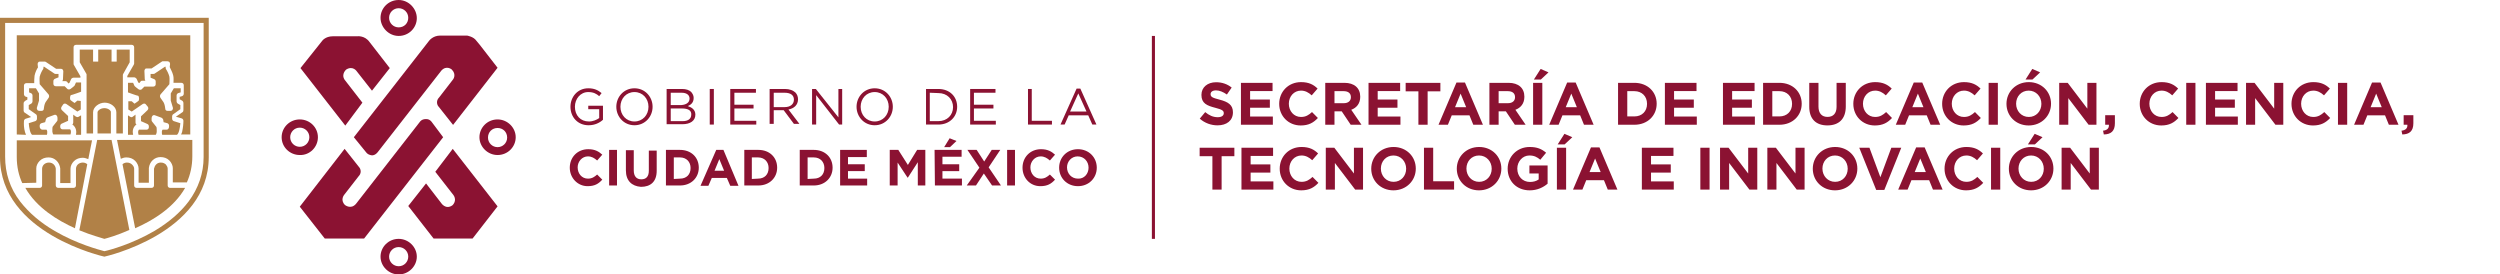
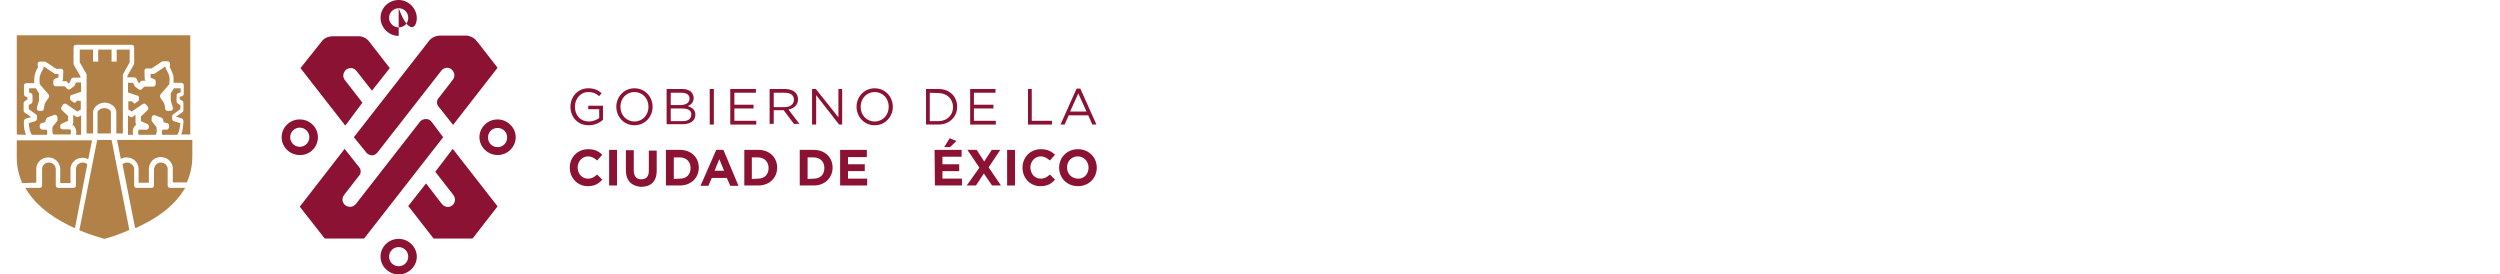
<svg xmlns="http://www.w3.org/2000/svg" width="501" height="55" viewBox="0 0 501 55" fill="none">
-   <path d="M231.453 7.201H230.835V47.868H231.453V7.201Z" fill="#8B1232" />
  <path d="M73.311 30.449C73.585 30.86 73.996 31.066 74.545 31.135C75.299 31.135 75.779 30.381 75.779 30.381L88.466 14.127C89.495 13.03 90.524 13.922 90.524 13.922C91.552 14.95 90.798 15.91 90.798 15.91L87.986 19.545C87.712 19.819 87.575 20.162 87.575 20.505C87.575 20.848 87.712 21.191 87.918 21.397L90.798 25.031L99.713 13.579L96.147 8.984L95.461 8.161C94.913 7.338 93.61 7.132 93.61 7.132H88.192C86.752 7.132 85.998 8.161 85.998 8.161L70.91 27.5L73.311 30.449Z" fill="#8B1232" />
  <path d="M72.625 20.573L69.059 15.979C68.304 14.813 69.402 13.921 69.402 13.921C70.773 13.098 71.528 14.333 71.528 14.333L74.545 18.173L78.111 13.647L74.065 8.435C73.105 7.064 71.596 7.269 71.596 7.269H66.727C65.15 7.269 64.532 8.229 64.532 8.229L60.212 13.647L69.196 25.168L72.625 20.573Z" fill="#8B1232" />
  <path d="M86.546 24.482C86.546 24.482 86.135 23.797 85.312 23.865C84.489 23.865 84.146 24.414 84.146 24.414L71.322 40.873C70.293 42.038 69.127 41.078 69.127 41.078C68.099 40.05 68.99 39.021 68.99 39.021L71.87 35.318C72.145 35.044 72.282 34.701 72.282 34.358C72.282 34.015 72.145 33.672 71.939 33.466L69.059 29.831L60.075 41.421L65.081 47.799H72.968L88.809 27.5L86.546 24.482Z" fill="#8B1232" />
  <path d="M87.232 34.426L90.867 39.09C91.689 40.255 90.661 41.147 90.661 41.147C89.289 42.107 88.398 40.667 88.398 40.667L85.38 36.758L81.814 41.284L86.889 47.799H94.707L99.713 41.353L90.729 29.831L87.232 34.426Z" fill="#8B1232" />
  <path d="M99.713 29.489C98.684 29.489 97.793 28.666 97.793 27.569C97.793 26.471 98.616 25.648 99.713 25.648C100.81 25.648 101.633 26.471 101.633 27.569C101.633 28.666 100.742 29.489 99.713 29.489ZM99.713 23.934C97.656 23.934 96.079 25.58 96.079 27.5C96.079 29.42 97.724 31.066 99.713 31.066C101.771 31.066 103.348 29.42 103.348 27.5C103.348 25.58 101.702 23.934 99.713 23.934Z" fill="#8B1232" />
-   <path d="M79.894 1.646C80.923 1.646 81.814 2.469 81.814 3.566C81.814 4.663 80.991 5.486 79.894 5.486C78.865 5.486 77.974 4.663 77.974 3.566C77.974 2.469 78.865 1.646 79.894 1.646ZM79.894 7.201C81.951 7.201 83.529 5.555 83.529 3.635C83.529 1.714 81.883 0 79.894 0C77.837 0 76.259 1.646 76.259 3.566C76.259 5.486 77.905 7.201 79.894 7.201Z" fill="#8B1232" />
+   <path d="M79.894 1.646C80.923 1.646 81.814 2.469 81.814 3.566C81.814 4.663 80.991 5.486 79.894 5.486C78.865 5.486 77.974 4.663 77.974 3.566C77.974 2.469 78.865 1.646 79.894 1.646ZC81.951 7.201 83.529 5.555 83.529 3.635C83.529 1.714 81.883 0 79.894 0C77.837 0 76.259 1.646 76.259 3.566C76.259 5.486 77.905 7.201 79.894 7.201Z" fill="#8B1232" />
  <path d="M58.155 27.5C58.155 26.471 58.977 25.58 60.075 25.58C61.103 25.58 61.995 26.403 61.995 27.5C61.995 28.529 61.172 29.42 60.075 29.42C59.046 29.42 58.155 28.597 58.155 27.5ZM63.709 27.5C63.709 25.511 62.064 23.934 60.075 23.934C58.017 23.934 56.44 25.58 56.44 27.5C56.44 29.489 58.086 31.066 60.075 31.066C62.064 31.135 63.709 29.489 63.709 27.5Z" fill="#8B1232" />
  <path d="M79.894 53.354C78.865 53.354 77.974 52.531 77.974 51.434C77.974 50.405 78.797 49.514 79.894 49.514C80.923 49.514 81.814 50.337 81.814 51.434C81.814 52.462 80.991 53.354 79.894 53.354ZM79.894 47.868C77.837 47.868 76.259 49.514 76.259 51.434C76.259 53.354 77.905 55 79.894 55C81.883 55 83.529 53.354 83.529 51.434C83.529 49.514 81.883 47.868 79.894 47.868Z" fill="#8B1232" />
-   <path d="M41.833 3.566H0V31.477C0 46.839 20.916 51.434 20.916 51.434C20.916 51.434 41.833 46.839 41.833 31.477V3.566ZM40.804 4.595V31.477C40.804 34.701 39.776 37.718 37.787 40.393C36.141 42.587 33.809 44.576 30.929 46.29C26.471 48.896 21.945 50.131 20.916 50.337C19.888 50.062 15.43 48.896 10.973 46.29C8.024 44.576 5.761 42.587 4.046 40.393C1.989 37.718 1.029 34.701 1.029 31.409V4.595H40.804V4.595Z" fill="#B18147" />
  <path d="M25.991 12.481V9.944H23.385V12.344H22.357V9.944H19.682V12.344H18.653V9.944H15.979V12.481L17.282 14.744C17.35 14.813 17.35 14.882 17.35 15.019V26.746H18.653V22.494C18.653 21.465 19.819 20.573 20.985 20.573C22.22 20.573 23.317 21.465 23.317 22.494V26.746H24.62V22.288C24.62 22.288 24.62 22.288 24.62 22.219V20.025V18.448V17.762V15.087C24.62 15.019 24.62 14.95 24.688 14.813L25.991 12.481Z" fill="#B18147" />
  <path d="M16.253 27.02V23.111L15.773 23.385C15.636 23.522 15.362 23.454 15.225 23.385L14.676 22.974C14.676 22.974 14.676 22.974 14.676 23.042V24.551C14.676 24.688 14.607 24.894 14.47 24.962C14.539 24.962 14.607 25.031 14.607 25.031C15.293 25.58 15.362 26.403 15.225 27.02H16.253Z" fill="#B18147" />
  <path d="M20.916 21.671C20.093 21.671 19.545 22.22 19.545 22.494V26.746H22.219V22.494C22.288 22.22 21.739 21.671 20.916 21.671Z" fill="#B18147" />
  <path d="M5.212 27.02C5.075 26.677 4.938 26.334 4.869 25.854C4.732 25.031 4.801 24.277 4.801 24.277C4.801 24.071 4.938 23.865 5.143 23.797L6.241 23.454L4.938 22.562C4.801 22.494 4.732 22.288 4.732 22.151V20.711C4.732 20.505 4.869 20.368 5.006 20.231L5.486 19.956V19.476L5.075 19.339C4.938 19.27 4.801 19.065 4.801 18.859V17.145C4.801 16.87 5.006 16.665 5.281 16.665H6.858C6.858 16.253 6.858 15.636 6.926 15.156C7.064 14.47 7.406 13.784 7.612 13.51L7.544 12.893C7.544 12.755 7.544 12.618 7.681 12.481C7.749 12.344 7.887 12.344 8.092 12.344H8.915C8.984 12.344 9.121 12.344 9.19 12.413L11.247 13.784H12.207C12.344 13.784 12.481 13.853 12.55 13.921C12.618 14.059 12.687 14.127 12.687 14.264L12.618 15.91C12.618 16.047 12.55 16.184 12.481 16.253H13.098C13.236 16.253 13.373 16.322 13.441 16.39L13.716 16.733L13.921 16.596L14.264 15.841C14.333 15.704 14.539 15.567 14.744 15.567H16.116V15.293L14.813 13.03C14.744 12.961 14.744 12.893 14.744 12.755V9.464C14.744 9.189 14.95 8.984 15.225 8.984H18.448H19.476H22.151H23.248H26.403C26.677 8.984 26.883 9.189 26.883 9.464V12.687C26.883 12.755 26.883 12.824 26.814 12.961L25.511 15.224V15.499H26.883C27.089 15.499 27.226 15.636 27.363 15.773L27.706 16.527L27.912 16.665L28.186 16.322C28.254 16.184 28.392 16.184 28.529 16.184H29.146C29.077 16.116 29.009 15.979 29.009 15.841L28.94 14.196C28.94 14.059 29.009 13.921 29.077 13.853C29.146 13.716 29.283 13.716 29.42 13.716H30.38L32.438 12.344C32.506 12.275 32.575 12.275 32.712 12.275H33.535C33.672 12.275 33.809 12.344 33.946 12.413C34.015 12.55 34.084 12.687 34.084 12.824L34.015 13.441C34.152 13.784 34.564 14.47 34.701 15.087C34.838 15.567 34.769 16.116 34.769 16.596H36.347C36.621 16.596 36.827 16.802 36.827 17.076V18.79C36.827 18.996 36.69 19.202 36.484 19.27L36.004 19.408V19.888L36.484 20.162C36.621 20.231 36.758 20.436 36.758 20.642V22.082C36.758 22.219 36.69 22.425 36.552 22.494L35.249 23.385L36.415 23.728C36.621 23.797 36.758 24.002 36.758 24.208C36.758 24.208 36.758 24.962 36.621 25.785C36.552 26.265 36.484 26.608 36.278 26.951H38.13V7.063H3.36V26.951L5.212 27.02Z" fill="#B18147" />
  <path d="M27.226 25.031C27.294 25.031 27.363 24.962 27.363 24.962C27.226 24.894 27.157 24.757 27.157 24.551V23.042C27.157 23.042 27.157 23.042 27.157 22.974L26.608 23.385C26.471 23.522 26.266 23.522 26.06 23.385L25.648 23.111V27.02H26.677C26.54 26.403 26.54 25.648 27.226 25.031Z" fill="#B18147" />
  <path d="M34.084 37.65C33.809 37.65 33.603 37.444 33.603 37.169V33.809C33.603 33.535 33.466 33.261 33.261 32.986C33.055 32.78 32.712 32.575 32.232 32.575C31.409 32.575 30.997 33.192 30.86 33.809V37.169C30.86 37.307 30.792 37.444 30.723 37.512C30.655 37.581 30.517 37.65 30.38 37.65H27.363C27.088 37.65 26.883 37.444 26.883 37.169V33.809C26.883 33.535 26.746 33.261 26.471 32.986C26.266 32.78 25.923 32.575 25.443 32.575C25.1 32.575 24.757 32.712 24.551 32.918L27.088 45.742C30.655 44.164 34.838 41.627 37.101 37.65H34.084Z" fill="#B18147" />
  <path d="M25.923 46.085L22.357 28.049H19.476L15.91 46.085V46.154C18.379 47.182 20.368 47.662 20.916 47.868C21.465 47.731 23.454 47.182 25.923 46.085C25.923 46.154 25.923 46.154 25.923 46.085Z" fill="#B18147" />
  <path d="M17.488 32.918C17.282 32.712 16.939 32.575 16.596 32.575C16.116 32.575 15.773 32.78 15.567 32.986C15.362 33.192 15.225 33.535 15.225 33.809V37.169C15.225 37.444 15.019 37.65 14.744 37.65H11.658C11.521 37.65 11.384 37.581 11.316 37.512C11.247 37.444 11.178 37.307 11.178 37.169V33.809C11.11 33.192 10.63 32.575 9.807 32.575C9.327 32.575 8.984 32.78 8.778 32.986C8.572 33.192 8.435 33.535 8.435 33.809V37.169C8.435 37.444 8.229 37.65 7.955 37.65H5.075C7.338 41.627 11.521 44.164 15.019 45.742L17.488 32.918Z" fill="#B18147" />
  <path d="M38.541 28.049H23.454L24.208 31.821C24.551 31.683 24.894 31.546 25.305 31.546C25.991 31.546 26.608 31.752 27.089 32.232C27.5 32.644 27.774 33.261 27.774 33.741V36.621H29.832V33.741C29.832 33.741 29.832 33.741 29.832 33.672C29.969 32.438 30.929 31.478 32.163 31.478C32.849 31.478 33.466 31.683 33.946 32.163C34.358 32.575 34.632 33.192 34.632 33.672V36.553H37.444C38.13 35.044 38.541 33.261 38.541 31.341V28.049Z" fill="#B18147" />
  <path d="M7.269 36.621V33.741C7.269 33.192 7.544 32.643 7.955 32.232C8.435 31.752 9.052 31.546 9.738 31.546C10.973 31.546 11.933 32.506 12.07 33.741C12.07 33.741 12.07 33.741 12.07 33.809V36.69H14.127V33.809C14.127 33.261 14.402 32.712 14.813 32.3C15.293 31.82 15.91 31.615 16.596 31.615C16.939 31.615 17.35 31.752 17.693 31.889L18.448 28.117H3.36V31.477C3.36 33.466 3.772 35.181 4.458 36.69L7.269 36.621Z" fill="#B18147" />
  <path d="M8.504 25.991H9.327C9.395 26.129 9.464 26.197 9.464 26.334C9.464 26.403 9.464 26.471 9.464 26.54C9.464 26.677 9.464 26.883 9.395 27.02H6.446C6.035 26.746 5.829 25.58 5.761 24.689L7.064 24.277C7.269 24.209 7.407 24.003 7.407 23.797V23.317C7.407 23.18 7.338 22.974 7.201 22.905L5.761 21.877V21.054L6.241 20.779C6.378 20.711 6.515 20.505 6.515 20.299V19.134C6.515 18.928 6.378 18.722 6.172 18.654L5.829 18.516V17.694H7.201L7.818 18.722V20.162L7.407 21.534C7.338 21.671 7.407 21.877 7.475 22.014C7.544 22.151 7.749 22.22 7.887 22.22H8.298C8.572 22.22 8.778 22.082 8.778 21.808C8.778 21.602 8.915 20.917 9.052 20.642C9.121 20.437 9.532 19.957 9.738 19.614C9.875 19.408 9.875 19.134 9.738 18.928L7.955 16.871C7.955 16.528 7.887 15.842 7.955 15.362C8.092 14.813 8.435 14.127 8.641 13.853C8.71 13.716 8.71 13.647 8.71 13.51V13.373H8.847L10.904 14.745C10.973 14.813 11.041 14.813 11.178 14.813H11.727V15.499L11.041 15.773C10.835 15.842 10.698 16.048 10.698 16.253V16.802C10.698 17.076 10.904 17.282 11.178 17.282H12.961L13.441 17.762C13.579 17.968 13.921 17.968 14.127 17.831C14.127 17.831 14.95 17.213 14.95 17.145L15.225 16.528H16.253V17.694V18.379C16.253 18.379 14.402 19.065 14.196 19.065C14.059 19.134 13.99 19.751 14.059 19.819C14.059 19.957 14.059 20.025 14.264 20.162C14.264 20.162 14.813 20.574 14.95 20.642L15.499 20.162L16.185 20.231V21.945L15.499 22.357L13.304 20.848C13.098 20.711 12.756 20.711 12.618 20.985L12.344 21.397C12.207 21.602 12.207 21.877 12.413 22.082L13.647 23.248V24.208L12.413 24.757C12.207 24.826 12.07 25.031 12.07 25.237V25.443C12.07 25.717 12.276 25.923 12.55 25.923H14.059C14.333 26.266 14.196 26.677 14.127 26.952H10.698C10.561 26.814 10.561 26.609 10.492 26.403C10.492 26.334 10.492 26.266 10.492 26.197C10.492 25.854 10.492 25.511 10.561 25.374L11.384 24.346C11.453 24.277 11.521 24.14 11.521 24.071V23.591C11.521 23.454 11.453 23.248 11.316 23.111C11.178 22.974 10.973 22.974 10.835 23.043L9.532 23.523C9.395 23.591 9.258 23.728 9.19 23.934L9.052 24.483L8.298 24.689C8.092 24.757 7.955 24.963 7.955 25.169V25.374C7.955 25.717 8.229 25.991 8.504 25.991Z" fill="#B18147" />
  <path d="M33.398 25.991H32.575C32.506 26.129 32.438 26.197 32.438 26.334C32.438 26.403 32.438 26.471 32.438 26.54C32.438 26.677 32.438 26.883 32.506 27.02H35.455C35.867 26.746 36.072 25.58 36.141 24.689L34.838 24.277C34.632 24.209 34.495 24.003 34.495 23.797V23.317C34.495 23.18 34.564 22.974 34.701 22.905L36.141 21.877V21.054L35.661 20.779C35.524 20.711 35.386 20.505 35.386 20.299V19.134C35.386 18.928 35.524 18.722 35.729 18.654L36.209 18.516V17.694H34.838L34.221 18.722V20.162L34.632 21.534C34.701 21.671 34.632 21.877 34.564 22.014C34.495 22.151 34.289 22.22 34.152 22.22H33.603C33.329 22.22 33.123 22.082 33.123 21.808C33.123 21.602 32.986 20.917 32.849 20.642C32.781 20.437 32.369 19.957 32.163 19.614C32.026 19.408 32.026 19.134 32.163 18.928L33.946 16.871C33.946 16.528 34.015 15.842 33.946 15.362C33.809 14.813 33.466 14.127 33.261 13.853C33.192 13.716 33.192 13.647 33.192 13.51V13.373H33.055L30.997 14.745C30.929 14.813 30.86 14.813 30.723 14.813H30.175V15.568L30.86 15.842C31.066 15.911 31.203 16.116 31.203 16.322V16.871C31.203 17.145 30.997 17.351 30.723 17.351H28.94L28.46 17.831C28.323 18.036 27.98 18.036 27.774 17.899C27.774 17.899 26.951 17.282 26.951 17.213L26.677 16.596H25.648V17.831V18.516C25.648 18.516 27.5 19.202 27.706 19.202C27.843 19.271 27.912 19.888 27.843 19.957C27.843 20.094 27.843 20.162 27.637 20.299C27.637 20.299 27.088 20.711 26.951 20.779L26.403 20.299H25.717V21.945L26.403 22.357L28.597 20.848C28.803 20.711 29.146 20.711 29.283 20.985L29.626 21.397C29.763 21.602 29.763 21.877 29.557 22.082L28.254 23.317V24.277L29.489 24.826C29.695 24.894 29.832 25.1 29.832 25.306V25.511C29.832 25.786 29.626 25.991 29.352 25.991H27.843C27.569 26.334 27.706 26.746 27.774 27.02H31.203C31.34 26.883 31.34 26.677 31.409 26.472C31.409 26.403 31.409 26.334 31.409 26.266C31.409 25.923 31.409 25.58 31.34 25.443L30.517 24.414C30.449 24.346 30.38 24.208 30.38 24.14V23.66C30.38 23.523 30.449 23.317 30.586 23.18C30.723 23.043 30.929 23.043 31.066 23.111L32.369 23.591C32.506 23.66 32.643 23.797 32.712 24.003L32.781 24.483L33.535 24.689C33.741 24.757 33.878 24.963 33.878 25.169V25.374C33.878 25.717 33.672 25.991 33.398 25.991Z" fill="#B18147" />
  <path d="M114.32 21.397C114.32 19.408 115.761 17.693 117.887 17.693C119.052 17.693 119.807 18.036 120.561 18.654L120.081 19.271C119.532 18.791 118.915 18.448 117.887 18.448C116.309 18.448 115.212 19.819 115.212 21.397C115.212 23.111 116.309 24.346 118.024 24.346C118.847 24.346 119.601 24.003 120.081 23.66V21.877H117.887V21.191H120.835V24.003C120.15 24.62 119.19 25.1 117.955 25.1C115.761 25.1 114.32 23.454 114.32 21.397Z" fill="#8B1232" />
  <path d="M129.956 21.397C129.956 19.751 128.791 18.448 127.145 18.448C125.499 18.448 124.333 19.751 124.333 21.397C124.333 23.043 125.499 24.346 127.145 24.346C128.791 24.346 129.956 23.043 129.956 21.397ZM123.51 21.397C123.51 19.408 125.019 17.693 127.145 17.693C129.271 17.693 130.779 19.408 130.779 21.397C130.779 23.385 129.271 25.1 127.145 25.1C125.019 25.1 123.51 23.385 123.51 21.397Z" fill="#8B1232" />
  <path d="M136.677 21.739H134.414V24.277H136.814C137.911 24.277 138.529 23.797 138.529 22.974C138.597 22.151 137.911 21.739 136.677 21.739ZM138.186 19.751C138.186 19.065 137.637 18.585 136.608 18.585H134.414V21.054H136.54C137.5 20.985 138.186 20.574 138.186 19.751ZM133.66 17.831H136.677C137.5 17.831 138.117 18.036 138.529 18.448C138.803 18.791 139.009 19.134 139.009 19.614C139.009 20.574 138.46 20.985 137.843 21.259C138.666 21.534 139.352 22.014 139.352 22.974C139.352 24.208 138.323 24.894 136.746 24.894H133.591V17.831H133.66V17.831Z" fill="#8B1232" />
  <path d="M143.055 17.831H142.232V24.963H143.055V17.831Z" fill="#8B1232" />
  <path d="M146.347 17.831H151.49V18.585H147.17V20.985H151.01V21.739H147.17V24.208H151.559V24.963H146.347V17.831Z" fill="#8B1232" />
  <path d="M157.251 21.465C158.348 21.465 159.102 20.917 159.102 19.956C159.102 19.065 158.417 18.585 157.251 18.585H155.056V21.465H157.251ZM154.233 17.831H157.319C158.211 17.831 158.897 18.105 159.377 18.516C159.72 18.859 159.925 19.339 159.925 19.888C159.925 21.054 159.102 21.739 158.005 21.945L160.2 24.826H159.102L157.045 22.082H155.056V24.826H154.233V17.831Z" fill="#8B1232" />
  <path d="M162.737 17.831H163.491L168.018 23.523V17.831H168.772V24.963H168.155L163.56 19.065V24.963H162.737V17.831Z" fill="#8B1232" />
  <path d="M178.099 21.397C178.099 19.751 176.933 18.448 175.287 18.448C173.641 18.448 172.475 19.751 172.475 21.397C172.475 23.043 173.641 24.346 175.287 24.346C176.933 24.346 178.099 23.043 178.099 21.397ZM171.652 21.397C171.652 19.408 173.161 17.693 175.287 17.693C177.413 17.693 178.921 19.408 178.921 21.397C178.921 23.385 177.413 25.1 175.287 25.1C173.161 25.1 171.652 23.385 171.652 21.397Z" fill="#8B1232" />
  <path d="M186.328 18.585V24.277H188.042C189.825 24.277 190.991 23.043 190.991 21.465C190.991 19.888 189.825 18.654 188.042 18.654L186.328 18.585ZM185.574 17.831H188.042C190.306 17.831 191.814 19.339 191.814 21.397C191.814 23.385 190.306 24.963 188.042 24.963H185.574V17.831Z" fill="#8B1232" />
  <path d="M194.42 17.831H199.495V18.585H195.175V20.985H199.084V21.739H195.175V24.208H199.564V24.963H194.42V17.831Z" fill="#8B1232" />
  <path d="M206.01 17.831H206.764V24.208H210.811V24.963H206.01V17.831Z" fill="#8B1232" />
  <path d="M217.737 22.357L216.091 18.722L214.445 22.357H217.737ZM215.748 17.762H216.503L219.726 24.962H218.903L218.08 23.111H214.171L213.348 24.962H212.525L215.748 17.762Z" fill="#8B1232" />
  <path d="M114.183 33.604C114.183 31.546 115.692 29.9 117.887 29.9C119.258 29.9 120.012 30.38 120.698 30.998L119.67 32.163C119.121 31.683 118.572 31.34 117.818 31.34C116.652 31.34 115.761 32.369 115.761 33.535C115.761 34.769 116.584 35.798 117.818 35.798C118.641 35.798 119.121 35.455 119.67 34.975L120.698 36.004C119.944 36.827 119.19 37.307 117.749 37.307C115.761 37.307 114.183 35.661 114.183 33.604Z" fill="#8B1232" />
  <path d="M123.647 30.038H122.07V37.17H123.647V30.038Z" fill="#8B1232" />
  <path d="M125.43 34.153V30.106H127.007V34.153C127.007 35.318 127.556 35.936 128.516 35.936C129.476 35.936 130.025 35.387 130.025 34.221V30.175H131.602V34.221C131.602 36.416 130.368 37.444 128.448 37.444C126.596 37.307 125.43 36.21 125.43 34.153Z" fill="#8B1232" />
  <path d="M136.266 35.798C137.569 35.798 138.392 34.975 138.392 33.672C138.392 32.438 137.569 31.546 136.266 31.546H135.031V35.867L136.266 35.798ZM133.454 30.038H136.266C138.529 30.038 140.037 31.546 140.037 33.604C140.037 35.593 138.529 37.17 136.266 37.17H133.454V30.038Z" fill="#8B1232" />
  <path d="M145.112 34.221L144.152 31.889L143.192 34.221H145.112ZM143.535 30.038H144.975L147.993 37.238H146.347L145.661 35.661H142.643L141.958 37.238H140.38L143.535 30.038Z" fill="#8B1232" />
  <path d="M151.902 35.798C153.205 35.798 154.027 34.975 154.027 33.672C154.027 32.438 153.205 31.546 151.902 31.546H150.667V35.867L151.902 35.798ZM149.158 30.038H151.97C154.233 30.038 155.742 31.546 155.742 33.604C155.742 35.593 154.233 37.17 151.97 37.17H149.158V30.038Z" fill="#8B1232" />
  <path d="M163.08 35.798C164.383 35.798 165.206 34.975 165.206 33.672C165.206 32.438 164.383 31.546 163.08 31.546H161.845V35.867L163.08 35.798ZM160.268 30.038H163.08C165.343 30.038 166.852 31.546 166.852 33.604C166.852 35.593 165.343 37.17 163.08 37.17H160.268V30.038Z" fill="#8B1232" />
  <path d="M168.36 30.038H173.709V31.478H169.938V32.918H173.298V34.289H169.938V35.798H173.778V37.17H168.36V30.038Z" fill="#8B1232" />
-   <path d="M178.304 30.038H180.019L181.939 33.055L183.791 30.038H185.436V37.17H183.928V32.506L181.939 35.593H181.87L179.882 32.575V37.17H178.304V30.038Z" fill="#8B1232" />
  <path d="M190.306 27.706L191.677 28.254L190.374 29.489H189.208L190.306 27.706ZM187.288 30.037H192.706V31.409H188.865V32.917H192.226V34.289H188.865V35.798H192.774V37.169H187.357L187.288 30.037Z" fill="#8B1232" />
  <path d="M196.272 33.604L193.872 30.038H195.723L197.232 32.369L198.741 30.038H200.455L198.124 33.535L200.592 37.17H198.809L197.163 34.77L195.586 37.17H193.734L196.272 33.604Z" fill="#8B1232" />
  <path d="M203.404 30.038H201.827V37.17H203.404V30.038Z" fill="#8B1232" />
  <path d="M204.913 33.604C204.913 31.546 206.422 29.9 208.616 29.9C209.988 29.9 210.742 30.38 211.428 30.998L210.399 32.163C209.85 31.683 209.302 31.34 208.547 31.34C207.382 31.34 206.49 32.369 206.49 33.535C206.49 34.769 207.313 35.798 208.547 35.798C209.37 35.798 209.85 35.455 210.399 34.975L211.428 36.004C210.673 36.827 209.919 37.307 208.479 37.307C206.422 37.307 204.913 35.661 204.913 33.604Z" fill="#8B1232" />
  <path d="M218.148 33.604C218.148 32.369 217.257 31.34 215.954 31.34C214.719 31.34 213.828 32.369 213.828 33.535C213.828 34.769 214.72 35.798 216.022 35.798C217.257 35.867 218.148 34.838 218.148 33.604ZM212.251 33.604C212.251 31.546 213.828 29.9 216.022 29.9C218.217 29.9 219.794 31.546 219.794 33.604C219.794 35.661 218.217 37.307 216.022 37.307C213.828 37.307 212.251 35.661 212.251 33.604Z" fill="#8B1232" />
-   <path d="M247.08 22.516V22.492C247.08 21.028 246.12 20.416 244.416 19.972C242.964 19.6 242.604 19.42 242.604 18.868V18.844C242.604 18.436 242.976 18.112 243.684 18.112C244.392 18.112 245.124 18.424 245.868 18.94L246.828 17.548C245.976 16.864 244.932 16.48 243.708 16.48C241.992 16.48 240.768 17.488 240.768 19.012V19.036C240.768 20.704 241.86 21.172 243.552 21.604C244.956 21.964 245.244 22.204 245.244 22.672V22.696C245.244 23.188 244.788 23.488 244.032 23.488C243.072 23.488 242.28 23.092 241.524 22.468L240.432 23.776C241.44 24.676 242.724 25.12 243.996 25.12C245.808 25.12 247.08 24.184 247.08 22.516ZM255.08 25V23.356H250.52V21.592H254.48V19.948H250.52V18.244H255.02V16.6H248.684V25H255.08ZM264.103 23.644L262.927 22.456C262.267 23.056 261.679 23.44 260.719 23.44C259.279 23.44 258.283 22.24 258.283 20.8V20.776C258.283 19.336 259.303 18.16 260.719 18.16C261.559 18.16 262.219 18.52 262.867 19.108L264.043 17.752C263.263 16.984 262.315 16.456 260.731 16.456C258.151 16.456 256.351 18.412 256.351 20.8V20.824C256.351 23.236 258.187 25.144 260.659 25.144C262.279 25.144 263.239 24.568 264.103 23.644ZM272.842 25L270.79 22C271.858 21.604 272.59 20.752 272.59 19.396V19.372C272.59 17.644 271.402 16.6 269.422 16.6H265.582V25H267.43V22.312H268.882L270.682 25H272.842ZM270.718 19.492C270.718 20.2 270.202 20.68 269.302 20.68H267.43V18.268H269.266C270.166 18.268 270.718 18.676 270.718 19.468V19.492ZM280.65 25V23.356H276.09V21.592H280.05V19.948H276.09V18.244H280.59V16.6H274.254V25H280.65ZM288.653 18.304V16.6H281.693V18.304H284.249V25H286.097V18.304H288.653ZM297.18 25L293.58 16.54H291.876L288.276 25H290.16L290.928 23.116H294.48L295.248 25H297.18ZM293.82 21.484H291.588L292.704 18.76L293.82 21.484ZM305.737 25L303.685 22C304.753 21.604 305.485 20.752 305.485 19.396V19.372C305.485 17.644 304.297 16.6 302.317 16.6H298.477V25H300.325V22.312H301.777L303.577 25H305.737ZM303.613 19.492C303.613 20.2 303.097 20.68 302.197 20.68H300.325V18.268H302.161C303.061 18.268 303.613 18.676 303.613 19.468V19.492ZM309.081 25V16.6H307.233V25H309.081ZM308.781 15.94L310.317 14.5L308.745 13.816L307.389 15.94H308.781ZM319.364 25L315.764 16.54H314.06L310.46 25H312.344L313.112 23.116H316.664L317.432 25H319.364ZM316.004 21.484H313.772L314.888 18.76L316.004 21.484ZM331.998 20.8V20.776C331.998 18.412 330.174 16.6 327.534 16.6H324.258V25H327.534C330.174 25 331.998 23.164 331.998 20.8ZM330.066 20.824C330.066 22.312 329.046 23.332 327.534 23.332H326.106V18.268H327.534C329.046 18.268 330.066 19.312 330.066 20.8V20.824ZM340.041 25V23.356H335.481V21.592H339.441V19.948H335.481V18.244H339.981V16.6H333.645V25H340.041ZM351.677 25V23.356H347.117V21.592H351.077V19.948H347.117V18.244H351.617V16.6H345.281V25H351.677ZM361.061 20.8V20.776C361.061 18.412 359.237 16.6 356.597 16.6H353.321V25H356.597C359.237 25 361.061 23.164 361.061 20.8ZM359.129 20.824C359.129 22.312 358.109 23.332 356.597 23.332H355.169V18.268H356.597C358.109 18.268 359.129 19.312 359.129 20.8V20.824ZM369.895 21.34V16.6H368.047V21.412C368.047 22.744 367.363 23.428 366.235 23.428C365.107 23.428 364.423 22.72 364.423 21.352V16.6H362.575V21.4C362.575 23.872 363.955 25.132 366.211 25.132C368.467 25.132 369.895 23.884 369.895 21.34ZM379.158 23.644L377.982 22.456C377.322 23.056 376.734 23.44 375.774 23.44C374.334 23.44 373.338 22.24 373.338 20.8V20.776C373.338 19.336 374.358 18.16 375.774 18.16C376.614 18.16 377.274 18.52 377.922 19.108L379.098 17.752C378.318 16.984 377.37 16.456 375.786 16.456C373.206 16.456 371.406 18.412 371.406 20.8V20.824C371.406 23.236 373.242 25.144 375.714 25.144C377.334 25.144 378.294 24.568 379.158 23.644ZM388.821 25L385.221 16.54H383.517L379.917 25H381.801L382.569 23.116H386.121L386.889 25H388.821ZM385.461 21.484H383.229L384.345 18.76L385.461 21.484ZM396.958 23.644L395.782 22.456C395.122 23.056 394.534 23.44 393.574 23.44C392.134 23.44 391.138 22.24 391.138 20.8V20.776C391.138 19.336 392.158 18.16 393.574 18.16C394.414 18.16 395.074 18.52 395.722 19.108L396.898 17.752C396.118 16.984 395.17 16.456 393.586 16.456C391.006 16.456 389.206 18.412 389.206 20.8V20.824C389.206 23.236 391.042 25.144 393.514 25.144C395.134 25.144 396.094 24.568 396.958 23.644ZM400.37 25V16.6H398.522V25H400.37ZM411.025 20.8V20.776C411.025 18.388 409.165 16.456 406.573 16.456C403.981 16.456 402.097 18.412 402.097 20.8V20.824C402.097 23.212 403.957 25.144 406.549 25.144C409.141 25.144 411.025 23.188 411.025 20.8ZM409.093 20.824C409.093 22.264 408.061 23.44 406.573 23.44C405.085 23.44 404.029 22.24 404.029 20.8V20.776C404.029 19.336 405.061 18.16 406.549 18.16C408.037 18.16 409.093 19.36 409.093 20.8V20.824ZM407.305 15.94L408.841 14.5L407.269 13.816L405.913 15.94H407.305ZM420.128 25V16.6H418.304V21.772L414.368 16.6H412.664V25H414.488V19.66L418.556 25H420.128ZM421.449 26.188L421.605 26.944C423.033 26.92 423.825 26.284 423.825 24.7V23.08H421.881V25H422.625C422.685 25.684 422.277 26.104 421.449 26.188ZM436.556 23.644L435.38 22.456C434.72 23.056 434.132 23.44 433.172 23.44C431.732 23.44 430.736 22.24 430.736 20.8V20.776C430.736 19.336 431.756 18.16 433.172 18.16C434.012 18.16 434.672 18.52 435.32 19.108L436.496 17.752C435.716 16.984 434.768 16.456 433.184 16.456C430.604 16.456 428.804 18.412 428.804 20.8V20.824C428.804 23.236 430.64 25.144 433.112 25.144C434.732 25.144 435.692 24.568 436.556 23.644ZM439.967 25V16.6H438.119V25H439.967ZM448.463 25V23.356H443.903V21.592H447.863V19.948H443.903V18.244H448.403V16.6H442.067V25H448.463ZM457.57 25V16.6H455.746V21.772L451.81 16.6H450.106V25H451.93V19.66L455.998 25H457.57ZM466.966 23.644L465.79 22.456C465.13 23.056 464.542 23.44 463.582 23.44C462.142 23.44 461.146 22.24 461.146 20.8V20.776C461.146 19.336 462.166 18.16 463.582 18.16C464.422 18.16 465.082 18.52 465.73 19.108L466.906 17.752C466.126 16.984 465.178 16.456 463.594 16.456C461.014 16.456 459.214 18.412 459.214 20.8V20.824C459.214 23.236 461.05 25.144 463.522 25.144C465.142 25.144 466.102 24.568 466.966 23.644ZM470.378 25V16.6H468.53V25H470.378ZM480.661 25L477.061 16.54H475.357L471.757 25H473.641L474.409 23.116H477.961L478.729 25H480.661ZM477.301 21.484H475.069L476.185 18.76L477.301 21.484ZM481.261 26.188L481.417 26.944C482.845 26.92 483.637 26.284 483.637 24.7V23.08H481.693V25H482.437C482.497 25.684 482.089 26.104 481.261 26.188ZM247.368 31.304V29.6H240.408V31.304H242.964V38H244.812V31.304H247.368ZM255.185 38V36.356H250.625V34.592H254.585V32.948H250.625V31.244H255.125V29.6H248.789V38H255.185ZM264.208 36.644L263.032 35.456C262.372 36.056 261.784 36.44 260.824 36.44C259.384 36.44 258.388 35.24 258.388 33.8V33.776C258.388 32.336 259.408 31.16 260.824 31.16C261.664 31.16 262.324 31.52 262.972 32.108L264.148 30.752C263.368 29.984 262.42 29.456 260.836 29.456C258.256 29.456 256.456 31.412 256.456 33.8V33.824C256.456 36.236 258.292 38.144 260.764 38.144C262.384 38.144 263.344 37.568 264.208 36.644ZM273.152 38V29.6H271.328V34.772L267.392 29.6H265.688V38H267.512V32.66L271.58 38H273.152ZM283.724 33.8V33.776C283.724 31.388 281.864 29.456 279.272 29.456C276.68 29.456 274.796 31.412 274.796 33.8V33.824C274.796 36.212 276.656 38.144 279.248 38.144C281.84 38.144 283.724 36.188 283.724 33.8ZM281.792 33.824C281.792 35.264 280.76 36.44 279.272 36.44C277.784 36.44 276.728 35.24 276.728 33.8V33.776C276.728 32.336 277.76 31.16 279.248 31.16C280.736 31.16 281.792 32.36 281.792 33.8V33.824ZM291.399 38V36.32H287.211V29.6H285.363V38H291.399ZM300.869 33.8V33.776C300.869 31.388 299.009 29.456 296.417 29.456C293.825 29.456 291.941 31.412 291.941 33.8V33.824C291.941 36.212 293.801 38.144 296.393 38.144C298.985 38.144 300.869 36.188 300.869 33.8ZM298.937 33.824C298.937 35.264 297.905 36.44 296.417 36.44C294.929 36.44 293.873 35.24 293.873 33.8V33.776C293.873 32.336 294.905 31.16 296.393 31.16C297.881 31.16 298.937 32.36 298.937 33.8V33.824ZM310.14 36.812V33.164H306.492V34.76H308.352V35.96C307.884 36.296 307.284 36.464 306.612 36.464C305.124 36.464 304.068 35.336 304.068 33.8V33.776C304.068 32.348 305.136 31.16 306.48 31.16C307.452 31.16 308.028 31.472 308.676 32.012L309.84 30.608C308.964 29.864 308.052 29.456 306.54 29.456C303.996 29.456 302.136 31.412 302.136 33.8V33.824C302.136 36.308 303.936 38.144 306.552 38.144C308.088 38.144 309.276 37.544 310.14 36.812ZM313.85 38V29.6H312.002V38H313.85ZM313.55 28.94L315.086 27.5L313.514 26.816L312.158 28.94H313.55ZM324.133 38L320.533 29.54H318.829L315.229 38H317.113L317.881 36.116H321.433L322.201 38H324.133ZM320.773 34.484H318.541L319.657 31.76L320.773 34.484ZM335.424 38V36.356H330.864V34.592H334.824V32.948H330.864V31.244H335.364V29.6H329.028V38H335.424ZM342.596 38V29.6H340.748V38H342.596ZM352.16 38V29.6H350.336V34.772L346.4 29.6H344.696V38H346.52V32.66L350.588 38H352.16ZM361.64 38V29.6H359.816V34.772L355.88 29.6H354.176V38H356V32.66L360.068 38H361.64ZM372.212 33.8V33.776C372.212 31.388 370.352 29.456 367.76 29.456C365.168 29.456 363.284 31.412 363.284 33.8V33.824C363.284 36.212 365.144 38.144 367.736 38.144C370.328 38.144 372.212 36.188 372.212 33.8ZM370.28 33.824C370.28 35.264 369.248 36.44 367.76 36.44C366.272 36.44 365.216 35.24 365.216 33.8V33.776C365.216 32.336 366.248 31.16 367.736 31.16C369.224 31.16 370.28 32.36 370.28 33.8V33.824ZM381.017 29.6H379.025L376.829 35.516L374.633 29.6H372.593L375.989 38.06H377.621L381.017 29.6ZM389.301 38L385.701 29.54H383.997L380.397 38H382.281L383.049 36.116H386.601L387.369 38H389.301ZM385.941 34.484H383.709L384.825 31.76L385.941 34.484ZM397.439 36.644L396.263 35.456C395.603 36.056 395.015 36.44 394.055 36.44C392.615 36.44 391.619 35.24 391.619 33.8V33.776C391.619 32.336 392.639 31.16 394.055 31.16C394.895 31.16 395.555 31.52 396.203 32.108L397.379 30.752C396.599 29.984 395.651 29.456 394.067 29.456C391.487 29.456 389.687 31.412 389.687 33.8V33.824C389.687 36.236 391.523 38.144 393.995 38.144C395.615 38.144 396.575 37.568 397.439 36.644ZM400.85 38V29.6H399.002V38H400.85ZM411.505 33.8V33.776C411.505 31.388 409.645 29.456 407.053 29.456C404.461 29.456 402.577 31.412 402.577 33.8V33.824C402.577 36.212 404.437 38.144 407.029 38.144C409.621 38.144 411.505 36.188 411.505 33.8ZM409.573 33.824C409.573 35.264 408.541 36.44 407.053 36.44C405.565 36.44 404.509 35.24 404.509 33.8V33.776C404.509 32.336 405.541 31.16 407.029 31.16C408.517 31.16 409.573 32.36 409.573 33.8V33.824ZM407.785 28.94L409.321 27.5L407.749 26.816L406.393 28.94H407.785ZM420.609 38V29.6H418.785V34.772L414.849 29.6H413.145V38H414.969V32.66L419.037 38H420.609Z" fill="#8B1232" />
</svg>